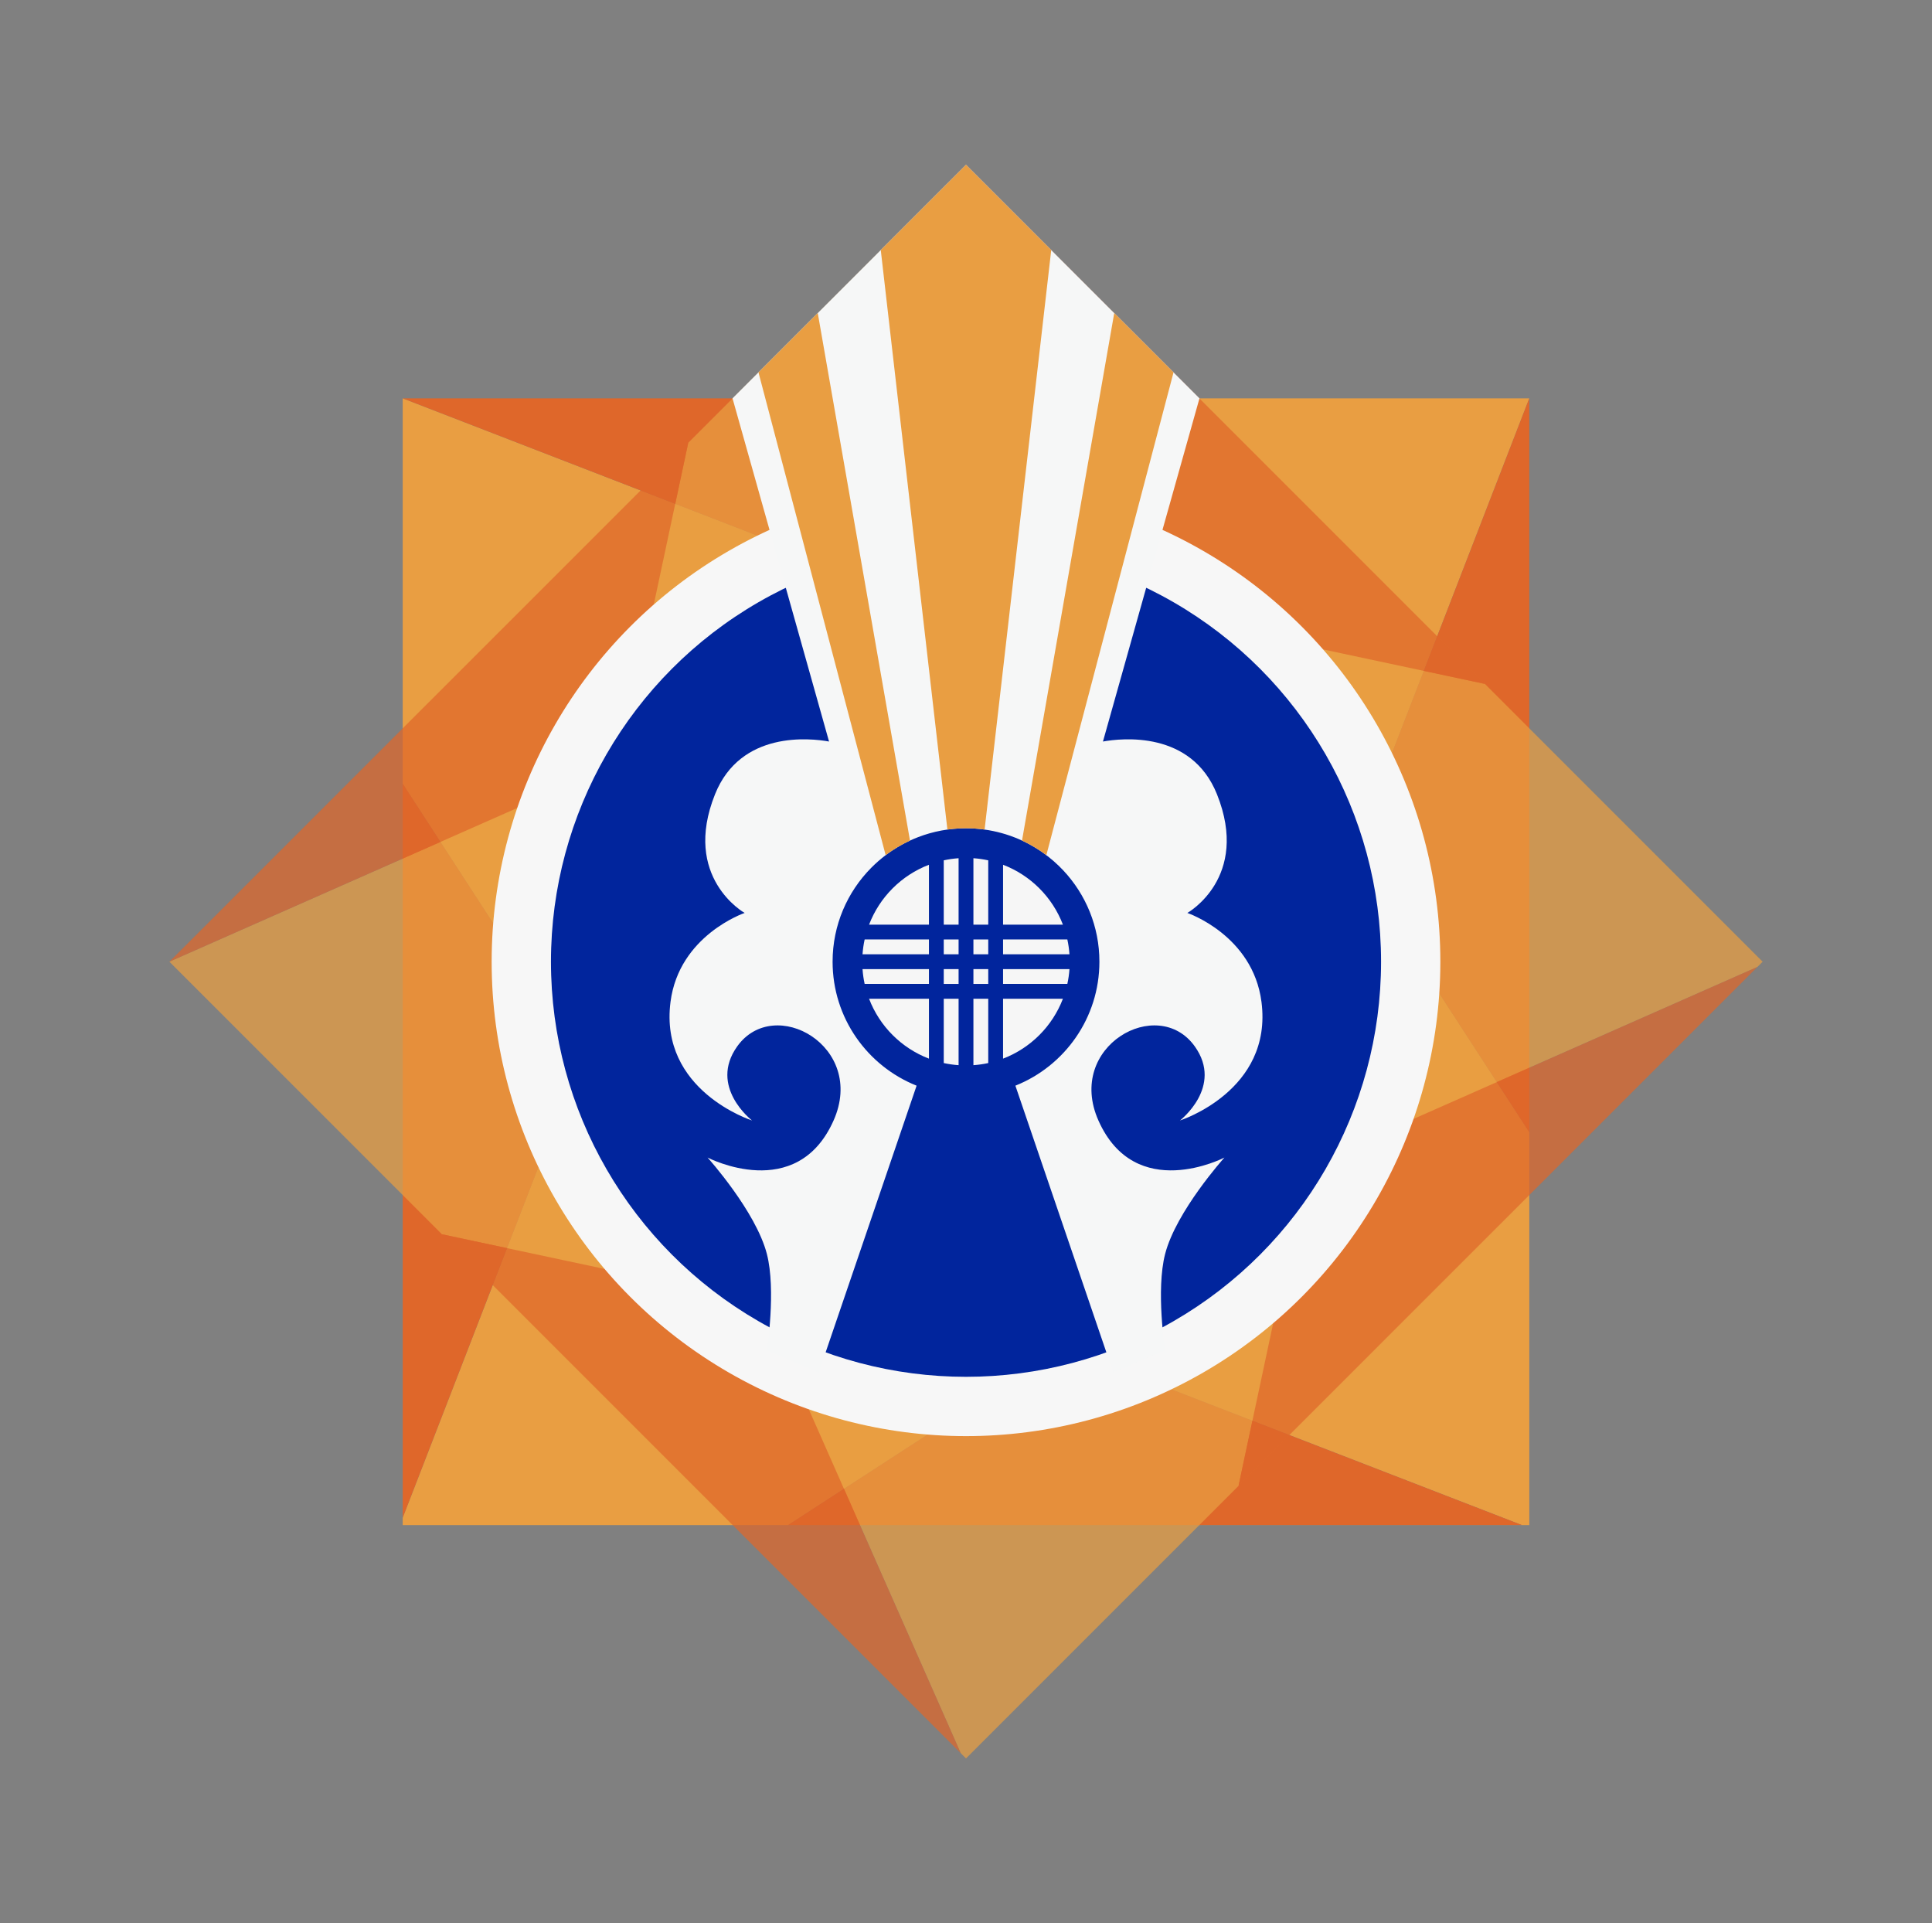
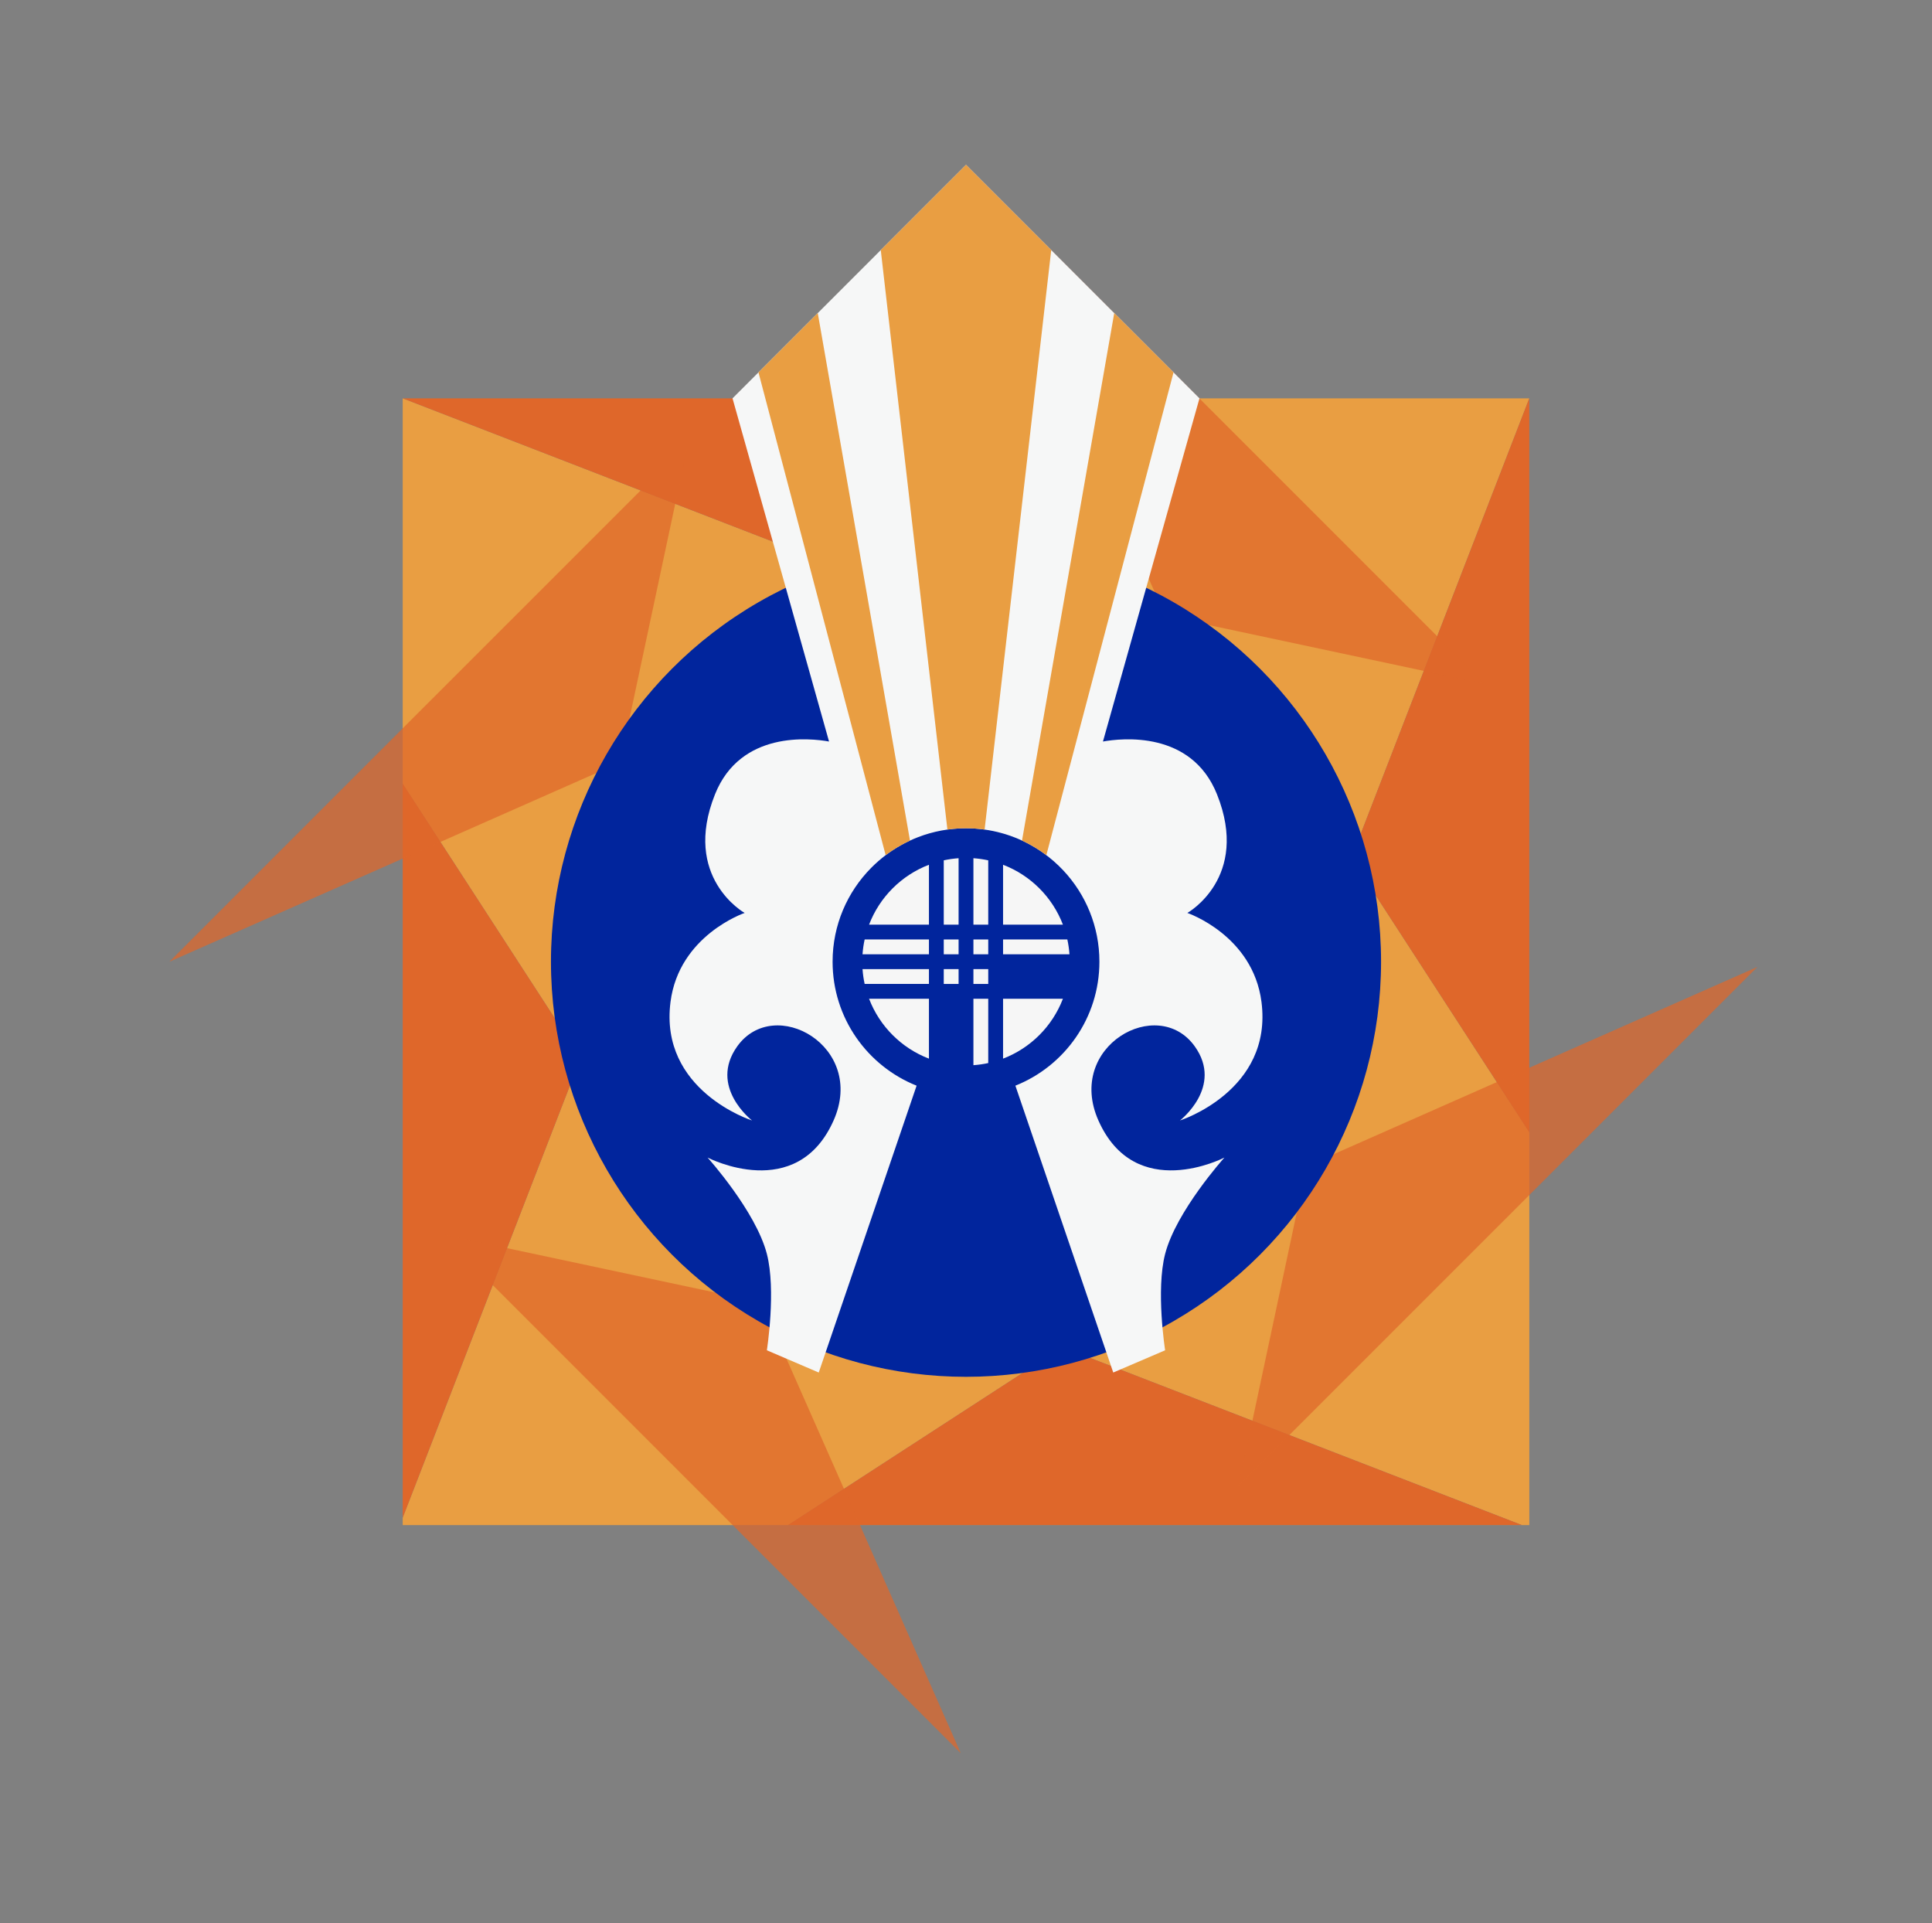
<svg xmlns="http://www.w3.org/2000/svg" width="211" height="210" viewBox="0 0 211 210" fill="none">
  <rect x="0" y="0" width="211" height="210" fill="#808080" stroke="none" />
  <path fill-rule="evenodd" clip-rule="evenodd" d="M167.022 166.537H43.982V165.724L63.409 115.538L43.982 85.588V43.497L94.168 62.924L124.118 43.497H167.022V166.537ZM86.074 166.534H166.209L116.023 147.107L86.074 166.534ZM147.592 93.683L167.019 123.632V43.497L147.592 93.683Z" fill="#E99E42" />
  <path d="M166.209 166.534H86.074L116.023 147.107L166.209 166.534Z" fill="#DF672A" />
  <path d="M63.409 115.538L43.982 165.724V85.588L63.409 115.538Z" fill="#DF672A" />
  <path d="M167.019 123.632L147.592 93.683L167.019 43.497V123.632Z" fill="#DF672A" />
  <path d="M94.168 62.924L43.982 43.497H124.118L94.168 62.924Z" fill="#DF672A" />
-   <path opacity="0.72" fill-rule="evenodd" clip-rule="evenodd" d="M192.505 105.016L105.502 192.018L104.927 191.443L83.177 142.22L48.263 134.778L18.5 105.016L67.724 83.265L75.165 48.351L105.502 18.013L192.505 105.016ZM135.264 162.253L191.928 105.588L142.704 127.339L135.264 162.253ZM127.25 67.239L162.164 74.679L105.5 18.015L127.25 67.239Z" fill="#E99E42" />
  <g opacity="0.72">
    <path d="M191.928 105.588L135.264 162.253L142.704 127.339L191.928 105.588Z" fill="#DF672A" />
    <path d="M83.177 142.22L104.927 191.443L48.263 134.779L83.177 142.22Z" fill="#DF672A" />
    <path d="M162.164 74.68L127.25 67.239L105.5 18.016L162.164 74.68Z" fill="#DF672A" />
    <path d="M67.724 83.266L18.5 105.016L75.165 48.352L67.724 83.266Z" fill="#DF672A" />
  </g>
-   <circle cx="105.5" cy="105.016" r="51.805" fill="#F7F7F7" />
  <circle cx="105.501" cy="105.016" r="45.329" fill="#01259D" />
  <path d="M130.998 43.498L120.457 80.973C122.474 80.61 130.114 79.742 132.913 86.74C136.554 95.846 129.675 99.691 129.675 99.691C129.675 99.691 136.831 102.12 137.77 109.404C139.022 119.118 128.866 122.355 128.866 122.355C128.866 122.355 133.642 118.68 130.485 114.261C126.438 108.596 116.366 114.262 119.962 122.355C123.999 131.437 133.673 126.429 133.723 126.403C133.693 126.437 128.453 132.268 127.248 136.926C126.225 140.88 127.235 147.369 127.248 147.448L121.582 149.877L110.894 118.553C116.27 116.409 120.07 111.156 120.07 105.016C120.07 101.16 118.572 97.655 116.127 95.049C115.805 94.706 115.467 94.38 115.114 94.069C115.095 94.053 115.077 94.036 115.058 94.019C114.689 93.698 114.303 93.396 113.903 93.112C112.964 92.448 111.944 91.892 110.86 91.463C110.52 91.328 110.174 91.206 109.822 91.097C109.685 91.054 109.547 91.015 109.409 90.977C108.169 90.632 106.863 90.447 105.513 90.445H105.485C103.654 90.447 101.902 90.788 100.288 91.406C100.126 91.468 99.965 91.533 99.805 91.601C98.548 92.135 97.382 92.841 96.335 93.689C96.204 93.796 96.073 93.904 95.945 94.016C95.922 94.036 95.9 94.057 95.876 94.077C95.625 94.298 95.382 94.528 95.146 94.766C92.54 97.398 90.93 101.019 90.93 105.016C90.93 111.156 94.73 116.408 100.105 118.553L89.418 149.877L83.752 147.448C83.765 147.366 84.775 140.879 83.752 136.926C82.55 132.277 77.328 126.46 77.277 126.403C77.353 126.443 87.007 131.425 91.038 122.355C94.634 114.262 84.563 108.596 80.515 114.261C77.371 118.663 82.096 122.327 82.133 122.355C82.092 122.342 71.98 119.098 73.229 109.404C74.165 102.14 81.283 99.705 81.324 99.691C81.284 99.669 74.456 95.819 78.087 86.74C80.885 79.743 88.523 80.609 90.543 80.973L80.001 43.498L105.5 18L130.998 43.498Z" fill="#F6F7F7" />
  <path d="M99.383 91.788C98.438 92.226 97.548 92.763 96.726 93.384L82.836 40.665L89.311 34.19L99.383 91.788Z" fill="#E99E42" />
  <path d="M128.165 40.665L114.274 93.383C113.452 92.762 112.562 92.226 111.617 91.788L121.689 34.19L128.165 40.665Z" fill="#E99E42" />
  <path d="M114.809 27.309L107.532 90.587C106.868 90.494 106.19 90.445 105.5 90.445C104.811 90.445 104.133 90.494 103.469 90.587L96.191 27.309L105.5 18L114.809 27.309Z" fill="#E99E42" />
-   <path d="M104.691 109.063V116.315C104.139 116.277 103.599 116.199 103.071 116.084V109.063H104.691Z" fill="#F6F6F6" />
  <path d="M107.929 109.063V116.084C107.402 116.199 106.861 116.276 106.31 116.315V109.063H107.929Z" fill="#F6F6F6" />
  <path d="M101.452 109.063V115.601C98.45 114.452 96.063 112.066 94.914 109.063H101.452Z" fill="#F6F6F6" />
  <path d="M116.084 109.063C114.936 112.065 112.549 114.451 109.548 115.6V109.063H116.084Z" fill="#F6F6F6" />
-   <path d="M116.8 105.825C116.761 106.377 116.683 106.917 116.568 107.444H109.548V105.825H116.8Z" fill="#F6F6F6" />
  <path d="M101.452 105.825V107.444H94.431C94.316 106.917 94.238 106.377 94.199 105.825H101.452Z" fill="#F6F6F6" />
  <path d="M104.691 105.825V107.444H103.071V105.825H104.691Z" fill="#F6F6F6" />
  <path d="M107.929 105.825V107.444H106.31V105.825H107.929Z" fill="#F6F6F6" />
  <path d="M94.168 105.054C94.168 105.041 94.167 105.028 94.167 105.016C94.167 105.003 94.168 104.99 94.168 104.977V105.054Z" fill="#F6F6F6" />
  <path d="M116.568 102.588C116.683 103.115 116.761 103.655 116.8 104.206H109.548V102.588H116.568Z" fill="#F6F6F6" />
  <path d="M101.452 102.588V104.206H94.199C94.238 103.655 94.316 103.115 94.431 102.588H101.452Z" fill="#F6F6F6" />
  <path d="M104.691 102.588V104.206H103.071V102.588H104.691Z" fill="#F6F6F6" />
  <path d="M107.929 102.588V104.206H106.31V102.588H107.929Z" fill="#F6F6F6" />
  <path d="M109.548 94.431C112.55 95.579 114.937 97.967 116.085 100.969H109.548V94.431Z" fill="#F6F6F6" />
-   <path d="M101.452 100.969H94.914C96.063 97.966 98.45 95.578 101.452 94.43V100.969Z" fill="#F6F6F6" />
+   <path d="M101.452 100.969H94.914C96.063 97.966 98.45 95.578 101.452 94.43V100.969" fill="#F6F6F6" />
  <path d="M104.691 100.969H103.071V93.946C103.599 93.831 104.139 93.754 104.691 93.715V100.969Z" fill="#F6F6F6" />
  <path d="M106.31 93.715C106.861 93.754 107.402 93.832 107.929 93.947V100.969H106.31V93.715Z" fill="#F6F6F6" />
</svg>